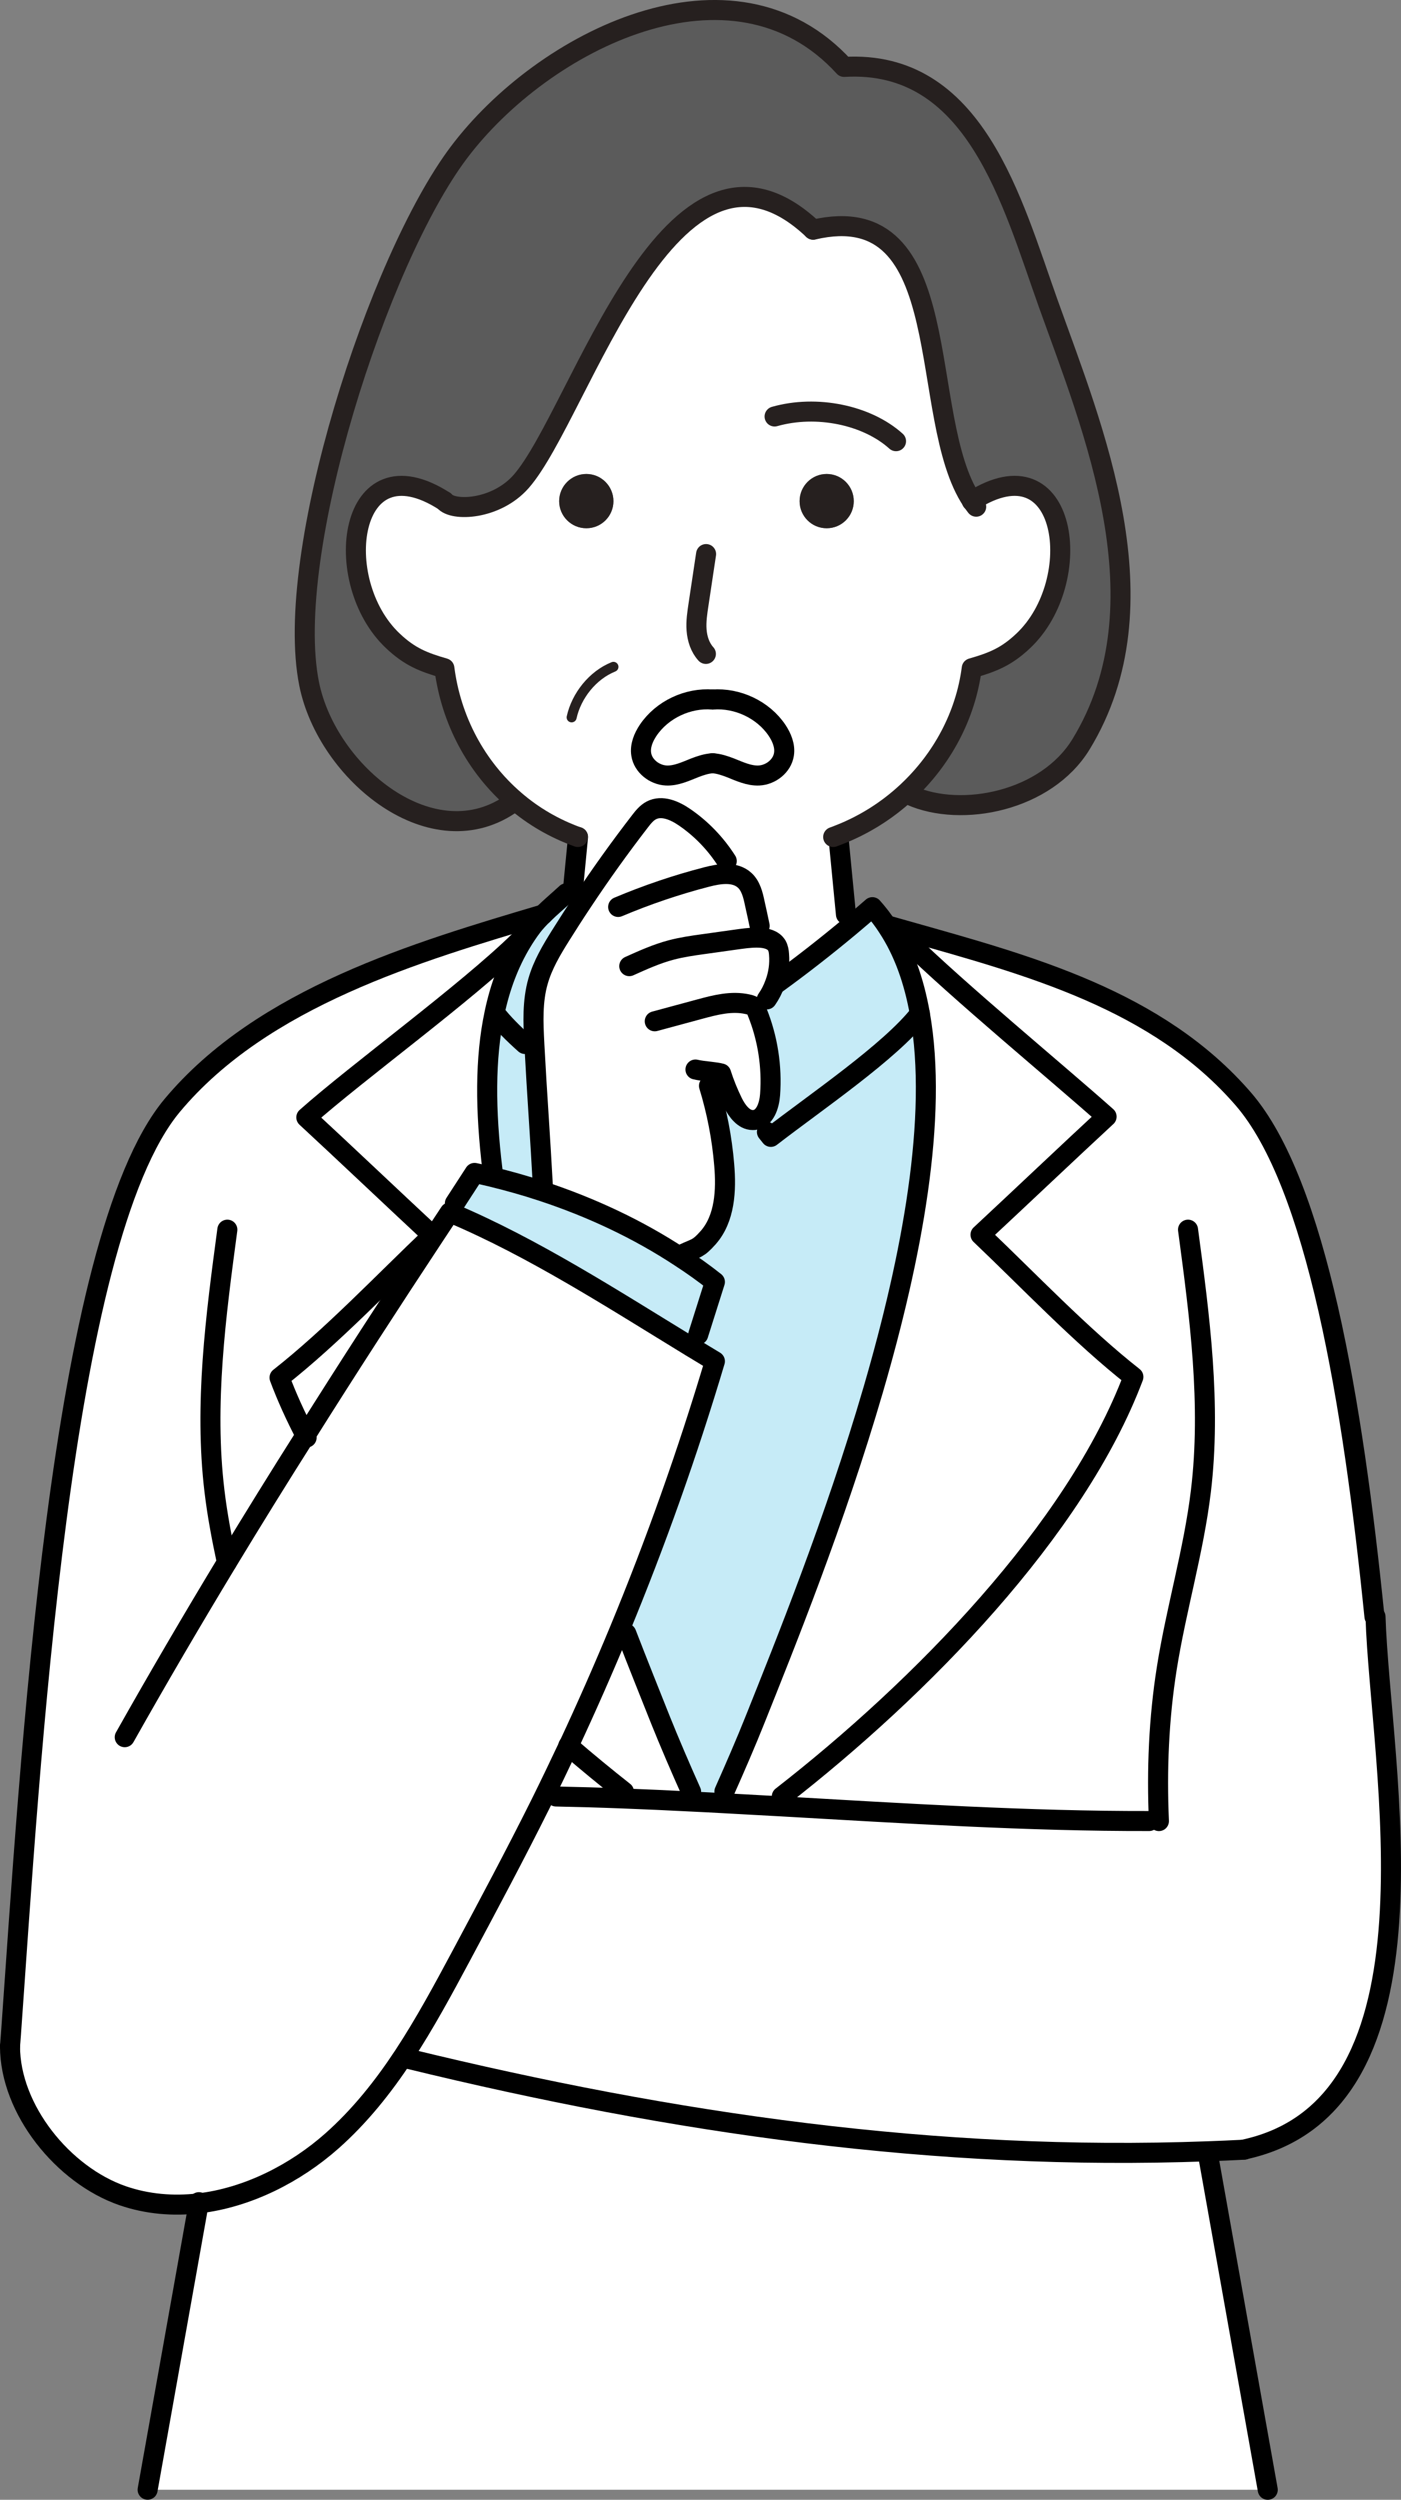
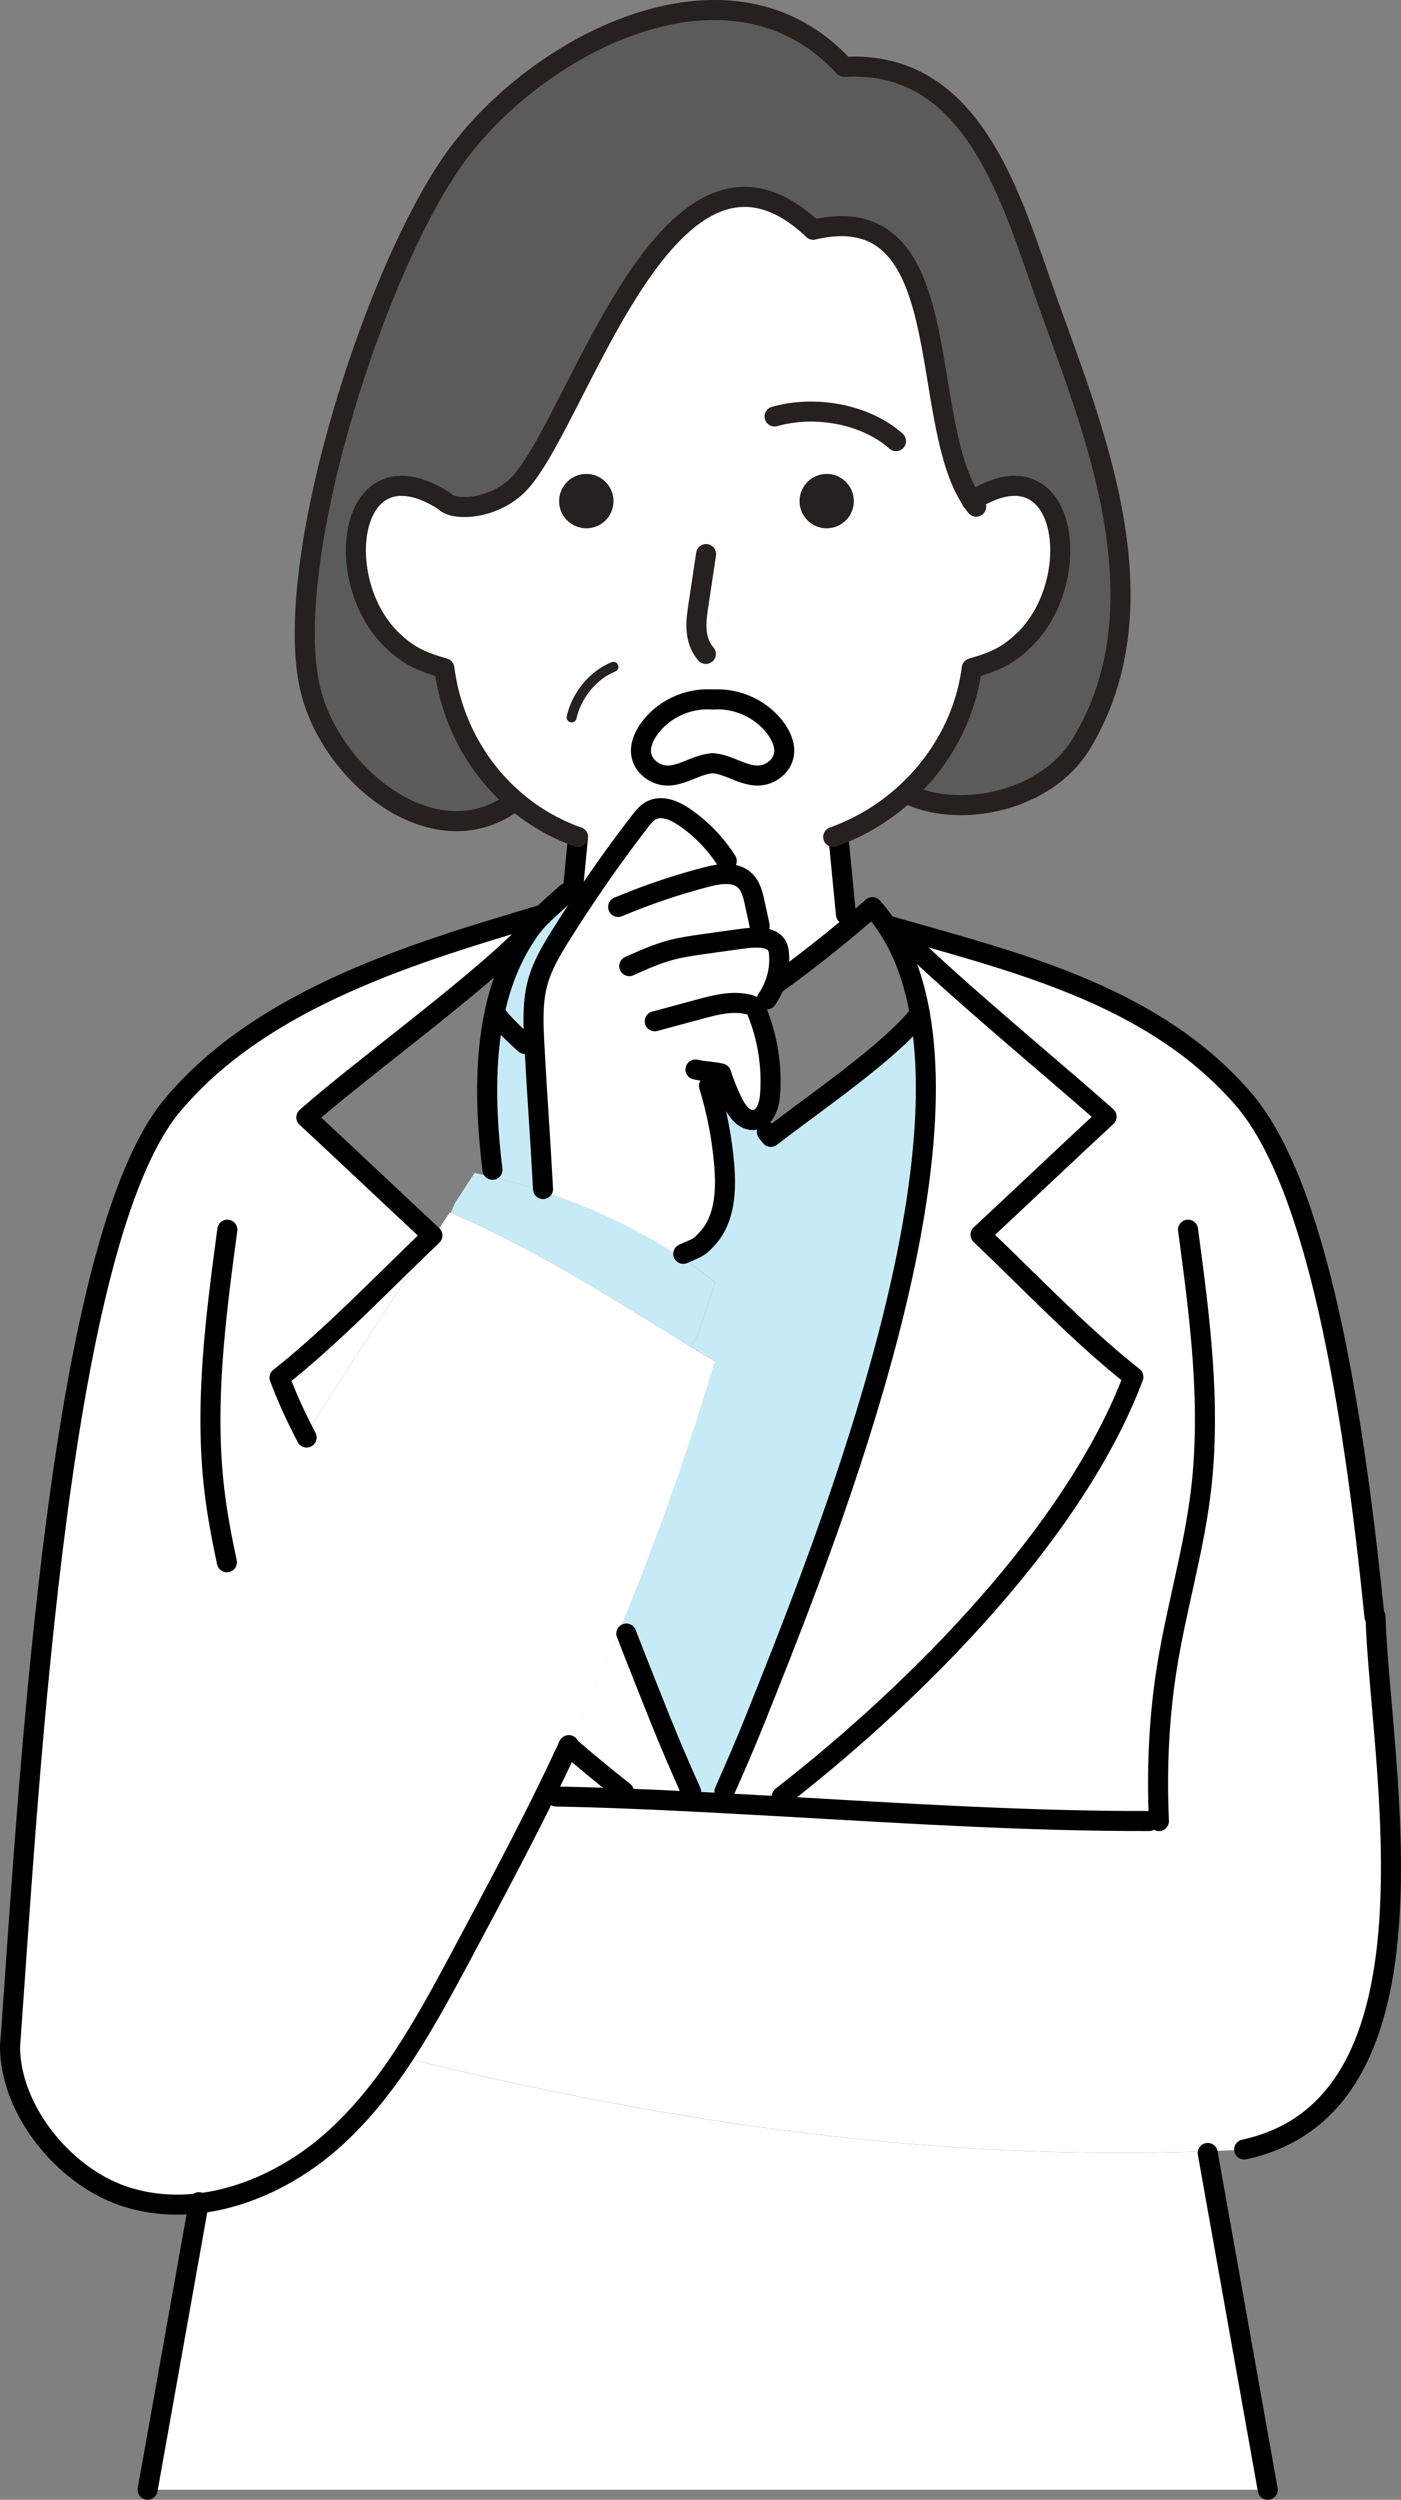
<svg xmlns="http://www.w3.org/2000/svg" id="_レイヤー_2" data-name="レイヤー 2" viewBox="0 0 279.77 499.18">
  <rect x="0" y="0" width="279.77" height="499.18" fill="#808080" stroke="none" />
  <defs>
    <style>
      .cls-1 {
        stroke: #000;
      }

      .cls-1, .cls-2 {
        stroke-width: 4px;
      }

      .cls-1, .cls-2, .cls-3 {
        fill: none;
        stroke-linecap: round;
        stroke-linejoin: round;
      }

      .cls-4 {
        fill: #5b5b5b;
      }

      .cls-5 {
        fill: #c6ebf7;
      }

      .cls-2, .cls-3 {
        stroke: #26201f;
      }

      .cls-6 {
        fill: #26201f;
      }

      .cls-7 {
        fill: #fff;
      }

      .cls-3 {
        stroke-width: 2px;
      }
    </style>
  </defs>
  <g id="_レイヤー_2-2" data-name="レイヤー 2">
    <g>
      <g>
        <path class="cls-7" d="M156,360.71l.12-1.97c27.66-21.52,58.69-53.19,70.21-83.79-10.4-8.17-20.89-19.22-30.53-28.39,7.85-7.31,17.86-16.81,25.18-23.58-10.21-9.08-29.29-24.8-40.03-35.3l.48-1.69c23.97,6.78,49.69,13.63,66.85,33.45,14.66,16.93,21.89,60.7,26.2,103.39h.21c.91,29.48,15.13,97.47-26.23,106.39v.04c-2.44.13-4.86.23-7.29.32-54.1,2-106.53-5.52-159.63-18.47l-.91-.62c4.23-6.43,7.92-13.29,11.56-20.09,5.38-10.08,10.78-20.17,15.88-30.42,1.86-3.76,3.68-7.56,5.47-11.36,3.71,3.21,7.42,6.27,11.08,9.14l-.04,1.35c4.4.16,8.86.37,13.37.6,2.19.1,4.4.22,6.62.34,3.8.21,7.61.41,11.46.63Z" />
        <path class="cls-7" d="M253.16,497.18H29.48c3.4-19.07,6.81-38.13,10.2-57.19,9.71-1.14,19.25-5.94,26.67-12.53,5.55-4.94,10.17-10.74,14.26-16.95l.91.62c53.1,12.96,105.54,20.47,159.63,18.47v.32c4.05,22.65,7.97,44.6,12,67.26Z" />
        <path class="cls-4" d="M209.32,60.59c8.94,24.99,23.65,60.01,6.56,88.02-6.93,11.36-23.81,14.76-34.04,10.23l-.67-.7c6.97-6.5,11.68-15.22,12.9-24.69,4.23-1.22,6.94-2.3,10.29-5.47,12.66-11.94,8.91-40.17-10.24-27.94-11.17-16.62-2.48-61.01-31.72-54.17-28.39-26.84-46.42,36.75-58.32,50.3-5.02,5.69-13.62,6-15.32,3.9-19.19-12.31-22.96,15.95-10.29,27.91,3.35,3.17,6.06,4.25,10.29,5.47,1.32,10.31,6.32,19.73,14.07,26.38l-.32.38c-15.95,11.66-37.19-5.82-40.76-23.65-5.19-25.91,13.73-84.61,29.89-106.08,16.86-22.4,54.7-41.45,76.94-17.11,26.16-1.54,33.5,26.91,40.76,47.23Z" />
        <path class="cls-7" d="M195.79,246.56c9.64,9.17,20.13,20.22,30.53,28.39-11.52,30.61-42.55,62.27-70.21,83.79l-.12,1.97c-3.84-.22-7.66-.43-11.46-.63l.12-2.33c2.1-4.72,4.31-9.85,6.12-14.36,11.75-29.43,40.28-99.51,32.91-140.97-1.16-6.53-3.2-12.34-6.37-17.18l.43-.28c1.22.35,2.45.69,3.68,1.04l-.48,1.69c10.74,10.51,29.81,26.22,40.03,35.3-7.32,6.76-17.33,16.27-25.18,23.58Z" />
        <path class="cls-7" d="M167.3,166.8l.13.34c.5,5.15,1,10.3,1.5,15.46l.79,2.38c-4.64,3.87-9.62,7.79-14.72,11.47l-.25-.09c.69-1.85.97-3.83.81-5.78-.04-.62-.15-1.25-.45-1.79-.69-1.14-2.17-1.5-3.51-1.56-.18,0-.35-.01-.53-.01l.65-2.35c-.32-1.5-.65-3.01-.98-4.52-.35-1.66-.78-3.43-2.02-4.58-1-.91-2.29-1.23-3.65-1.25l.07-2.6c-2.19-3.45-5.08-6.46-8.45-8.76-1.95-1.34-4.52-2.46-6.62-1.35-.92.48-1.6,1.32-2.23,2.14-4.02,5.21-7.86,10.56-11.5,16.05l-2.01-1.34c0-.07.01-.13.01-.19.48-4.99.6-6.28,1.1-11.36h-.03c-4.72-1.7-8.96-4.2-12.59-7.32-7.75-6.65-12.75-16.07-14.07-26.38-4.23-1.22-6.94-2.3-10.29-5.47-12.68-11.96-8.91-40.22,10.29-27.91,1.7,2.1,10.3,1.79,15.32-3.9,11.9-13.54,29.93-77.13,58.32-50.3,29.24-6.84,20.56,37.55,31.72,54.17,19.15-12.24,22.9,15.99,10.24,27.94-3.35,3.17-6.06,4.25-10.29,5.47-1.22,9.48-5.93,18.19-12.9,24.69-3.96,3.7-8.66,6.68-13.87,8.67ZM170.5,100.07c0-2.99-2.42-5.43-5.41-5.43s-5.41,2.44-5.41,5.43,2.42,5.41,5.41,5.41,5.41-2.42,5.41-5.41ZM156.56,150.63c.26-1.69-.44-3.39-1.39-4.81-2.79-4.12-7.91-6.51-12.85-6.13-4.94-.4-10.08,2-12.87,6.13-.95,1.42-1.66,3.13-1.39,4.81.35,2.33,2.64,4.12,5,4.23,1.98.09,3.84-.81,5.69-1.54,1.13-.44,2.36-.84,3.57-.91,1.2.07,2.42.47,3.55.91,1.85.73,3.71,1.63,5.71,1.54,2.36-.1,4.64-1.89,4.99-4.23ZM122.5,100.07c0-2.99-2.42-5.43-5.41-5.43s-5.43,2.44-5.43,5.43,2.44,5.41,5.43,5.41,5.41-2.42,5.41-5.41Z" />
        <path class="cls-5" d="M183.69,202.41c7.37,41.46-21.16,111.54-32.91,140.97-1.8,4.52-4.02,9.64-6.12,14.36l-.12,2.33c-2.22-.12-4.43-.23-6.62-.34l.09-1.95c-2.11-4.72-4.33-9.87-6.15-14.41-1.89-4.77-4.24-10.58-6.79-17.18l-1.41-.59c7.28-17.59,13.65-35.55,19.09-53.79-1.58-.95-3.18-1.92-4.78-2.89l1.47-2.41c1.13-3.52,2.2-7.01,3.33-10.53-2.19-1.73-4.48-3.36-6.82-4.89l.48-.73c2.71-1.25,2.98-.98,4.97-3.23,3.37-3.81,3.64-9.45,3.21-14.53-.44-5.36-1.47-10.67-3.04-15.8l.34-2.8c.78.09,1.53.19,2.08.34.63,2,1.42,3.95,2.35,5.82.82,1.66,2.17,3.48,3.95,3.48l2.86,2.38c.26.34.51.66.78.98,8.89-6.88,23.89-17.05,29.76-24.61Z" />
-         <path class="cls-5" d="M177.32,185.23c3.17,4.84,5.21,10.65,6.37,17.18-5.87,7.56-20.86,17.72-29.76,24.61-.26-.32-.51-.65-.78-.98l-2.86-2.38c.12,0,.22,0,.34-.01,2.14-.26,2.98-2.91,3.14-5.06.41-5.59-.47-11.28-2.57-16.48-.13-.32-.26-.65-.5-.9-.35-.4-.9-.57-1.41-.67l3.81-.97c.69-.98,1.25-2.07,1.64-3.2l.25.09c5.09-3.68,10.08-7.6,14.72-11.47,1.54-1.29,3.04-2.57,4.49-3.84,1.14,1.28,2.19,2.64,3.11,4.09Z" />
        <path class="cls-6" d="M165.08,94.65c2.99,0,5.41,2.44,5.41,5.43s-2.42,5.41-5.41,5.41-5.41-2.42-5.41-5.41,2.42-5.43,5.41-5.43Z" />
        <path class="cls-7" d="M155.16,145.82c.95,1.42,1.66,3.13,1.39,4.81-.35,2.33-2.63,4.12-4.99,4.23-2,.09-3.86-.81-5.71-1.54-1.13-.44-2.35-.84-3.55-.91-1.2.07-2.44.47-3.57.91-1.85.73-3.71,1.63-5.69,1.54-2.36-.1-4.65-1.89-5-4.23-.26-1.69.44-3.39,1.39-4.81,2.79-4.14,7.92-6.53,12.87-6.13,4.94-.38,10.07,2.01,12.85,6.13Z" />
        <path class="cls-7" d="M145.05,174.54c1.36.01,2.66.34,3.65,1.25,1.25,1.14,1.67,2.92,2.02,4.58.34,1.51.66,3.02.98,4.52l-.65,2.35c.18,0,.35.01.53.01,1.34.06,2.82.41,3.51,1.56.31.54.41,1.17.45,1.79.16,1.95-.12,3.93-.81,5.78-.4,1.13-.95,2.22-1.64,3.2l-3.81.97c.51.1,1.06.28,1.41.67.23.25.37.57.5.9,2.1,5.19,2.98,10.89,2.57,16.48-.16,2.16-1,4.8-3.14,5.06-.12.01-.22.01-.34.01-1.78,0-3.13-1.82-3.95-3.48-.92-1.88-1.72-3.83-2.35-5.82-.56-.15-1.31-.25-2.08-.34l-.34,2.8c1.57,5.14,2.6,10.45,3.04,15.8.43,5.08.16,10.71-3.21,14.53-2,2.24-2.26,1.98-4.97,3.23l-.48.73c-8.5-5.6-17.91-10.01-27.64-13.22l.15-.44c-.56-10.48-1.17-18.35-1.73-28.83,0-.07-.01-.16-.01-.23-.22-4.18-.41-8.44.75-12.46.92-3.24,2.67-6.19,4.46-9.05,1.44-2.3,2.91-4.59,4.42-6.85,3.64-5.49,7.48-10.84,11.5-16.05.63-.82,1.31-1.66,2.23-2.14,2.1-1.12,4.67.01,6.62,1.35,3.37,2.3,6.27,5.31,8.45,8.76l-.07,2.6Z" />
        <path class="cls-5" d="M142.76,256c-1.13,3.52-2.2,7.01-3.33,10.53l-1.47,2.41c-15.44-9.43-31.49-19.82-47.95-26.75l.82-1.91c1.31-2.02,2.61-4.03,3.93-6.06,1.07.23,2.16.47,3.23.73,3.45.84,6.9,1.8,10.3,2.93,9.73,3.21,19.15,7.61,27.64,13.22,2.35,1.53,4.64,3.15,6.82,4.89Z" />
        <path class="cls-7" d="M113.52,348.65c-1.79,3.8-3.61,7.6-5.47,11.36-5.09,10.24-10.49,20.34-15.88,30.42-3.64,6.79-7.34,13.66-11.56,20.09-4.09,6.21-8.72,12-14.26,16.95-7.42,6.59-16.96,11.39-26.67,12.53-5.11.59-10.26.18-15.19-1.53-11.88-4.11-22.49-17.24-22.49-29.83.06-.76.12-1.54.18-2.32,3.83-53.49,9.68-158.56,32.19-185.54,18.05-21.64,49.08-30.74,74.07-38.16-.82.81-1.57,1.61-2.13,2.35-.76,1.01-1.47,2.07-2.13,3.15l-.41-.26c-10.74,10.51-32.38,26.2-42.59,35.29,7.32,6.76,17.33,16.27,25.18,23.58-9.65,9.17-20.13,20.22-30.53,28.39,1.44,3.83,3.18,7.67,5.19,11.52,8.38-13.34,16.95-26.56,25.63-39.72l3.17-4.8c.07.03.13.06.21.09,16.46,6.93,32.51,17.31,47.95,26.75,1.6.97,3.2,1.94,4.78,2.89-5.44,18.24-11.81,36.2-19.09,53.79-3.18,7.7-6.54,15.33-10.07,22.87-.03.06-.04.1-.07.16Z" />
        <path class="cls-7" d="M138.01,357.79l-.09,1.95c-4.5-.23-8.96-.44-13.37-.6l.04-1.35c-3.65-2.88-7.37-5.93-11.08-9.14.03-.06.04-.1.07-.16,3.52-7.54,6.88-15.17,10.07-22.87l1.41.59c2.55,6.6,4.9,12.41,6.79,17.18,1.82,4.53,4.03,9.68,6.15,14.41Z" />
        <path class="cls-6" d="M117.09,94.65c2.99,0,5.41,2.44,5.41,5.43s-2.42,5.41-5.41,5.41-5.43-2.42-5.43-5.41,2.44-5.43,5.43-5.43Z" />
        <path class="cls-5" d="M114.32,178.69l2.01,1.34c-1.51,2.26-2.98,4.55-4.42,6.85-1.79,2.86-3.54,5.81-4.46,9.05-1.16,4.02-.97,8.28-.75,12.46l-1.86.09c-2.38-2.11-4.42-4.17-5.88-6.06l-.22-.04c1.1-5.27,2.88-10.02,5.44-14.26.66-1.09,1.36-2.14,2.13-3.15.56-.73,1.31-1.54,2.13-2.35h.01c1.5-1.47,3.26-2.95,4.64-4.23l1.25.12c0,.06-.01.12-.01.19Z" />
        <path class="cls-5" d="M108.45,237.45l-.15.44c-3.4-1.13-6.85-2.1-10.3-2.93l.34-1.36c-1.44-11.84-1.5-22.27.4-31.22l.22.04c1.47,1.89,3.51,3.95,5.88,6.06l1.86-.09c0,.07.01.16.01.23.56,10.48,1.17,18.35,1.73,28.83Z" />
-         <path class="cls-7" d="M103.77,187.84l.41.26c-2.57,4.24-4.34,8.99-5.44,14.26-1.89,8.95-1.83,19.38-.4,31.22l-.34,1.36c-1.07-.26-2.16-.5-3.23-.73-1.32,2.02-2.63,4.03-3.93,6.06l-.82,1.91c-.07-.03-.13-.06-.21-.09l-3.17,4.8-.29-.19c-7.85-7.31-17.86-16.81-25.18-23.58,10.21-9.08,31.85-24.78,42.59-35.29Z" />
        <path class="cls-7" d="M86.35,246.71l.29.19c-8.69,13.16-17.25,26.38-25.63,39.72-2.01-3.84-3.76-7.69-5.19-11.52,10.4-8.17,20.88-19.22,30.53-28.39Z" />
      </g>
      <g>
        <path class="cls-1" d="M39.72,439.75c-.01.07-.03.16-.04.23-3.39,19.06-6.79,38.12-10.2,57.19" />
        <path class="cls-1" d="M45.4,245.55c-2.32,17.31-4.65,34.86-2.57,52.22.57,4.78,1.48,9.51,2.48,14.2" />
        <path class="cls-1" d="M115.43,167.14c-.5,5.08-.62,6.37-1.1,11.36,0,.06-.01.12-.01.19" />
        <path class="cls-1" d="M125.07,326.2c2.55,6.6,4.9,12.41,6.79,17.18,1.82,4.53,4.03,9.68,6.15,14.41" />
        <path class="cls-1" d="M108.45,182.61c1.5-1.47,3.26-2.95,4.64-4.23" />
        <path class="cls-1" d="M98.34,233.59c-1.44-11.84-1.5-22.27.4-31.22,1.1-5.27,2.88-10.02,5.44-14.26.66-1.09,1.36-2.14,2.13-3.15.56-.73,1.31-1.54,2.13-2.35" />
        <path class="cls-1" d="M98.95,202.41c1.47,1.89,3.51,3.95,5.88,6.06" />
        <path class="cls-1" d="M61.23,287.06l-.22-.44c-2.01-3.84-3.76-7.69-5.19-11.52,10.4-8.17,20.88-19.22,30.53-28.39-7.85-7.31-17.86-16.81-25.18-23.58,10.21-9.08,31.85-24.78,42.59-35.29" />
        <path class="cls-1" d="M124.6,357.79c-3.65-2.88-7.37-5.93-11.08-9.14-.01,0-.03-.01-.04-.03" />
        <path class="cls-1" d="M156.12,358.74c27.66-21.52,58.69-53.19,70.21-83.79-10.4-8.17-20.89-19.22-30.53-28.39,7.85-7.31,17.86-16.81,25.18-23.58-10.21-9.08-29.29-24.8-40.03-35.3" />
        <path class="cls-1" d="M167.43,167.14c.5,5.15,1,10.3,1.5,15.46" />
        <path class="cls-1" d="M108.45,182.61h-.01c-24.99,7.42-56.02,16.52-74.07,38.16C11.86,247.75,6.01,352.82,2.18,406.31c-.06.78-.12,1.56-.18,2.32" />
        <path class="cls-1" d="M241.17,429.92c4.03,22.65,7.95,44.6,11.99,67.26" />
        <path class="cls-1" d="M237.24,245.55c2.33,17.31,4.65,34.86,2.57,52.22-1.44,11.93-4.93,23.5-6.81,35.36-1.6,10.08-2.02,20.32-1.57,30.52" />
        <path class="cls-1" d="M155,196.46c5.09-3.68,10.08-7.6,14.72-11.47,1.54-1.29,3.04-2.57,4.49-3.84,1.14,1.28,2.19,2.64,3.11,4.09,3.17,4.84,5.21,10.65,6.37,17.18,7.37,41.46-21.16,111.54-32.91,140.97-1.8,4.52-4.02,9.64-6.12,14.36" />
        <path class="cls-1" d="M183.69,202.41c-5.87,7.56-20.86,17.72-29.76,24.61-.26-.32-.51-.65-.78-.98" />
-         <path class="cls-1" d="M248.45,429.27c-2.44.13-4.86.23-7.29.32-54.1,2-106.53-5.52-159.63-18.47" />
        <path class="cls-1" d="M177.74,184.95c1.22.35,2.45.69,3.68,1.04,23.97,6.78,49.69,13.63,66.85,33.45,14.66,16.93,21.89,60.7,26.2,103.39" />
-         <path class="cls-1" d="M113.6,348.49c3.52-7.54,6.88-15.17,10.07-22.87,7.28-17.59,13.65-35.55,19.09-53.79-1.58-.95-3.18-1.92-4.78-2.89-15.44-9.43-31.49-19.82-47.95-26.75-.07-.03-.13-.06-.21-.09l-3.17,4.8c-8.69,13.16-17.25,26.38-25.63,39.72-5.33,8.41-10.55,16.84-15.7,25.35-6.97,11.53-13.79,23.17-20.41,34.93" />
        <path class="cls-1" d="M2,408.63c0,12.59,10.61,25.72,22.49,29.83,4.93,1.7,10.08,2.11,15.19,1.53,9.71-1.14,19.25-5.94,26.67-12.53,5.55-4.94,10.17-10.74,14.26-16.95,4.23-6.43,7.92-13.29,11.56-20.09,5.38-10.08,10.78-20.17,15.88-30.42,1.86-3.76,3.68-7.56,5.47-11.36.03-.06.04-.1.07-.16" />
-         <path class="cls-1" d="M90.84,240.28c1.31-2.02,2.61-4.03,3.93-6.06,1.07.23,2.16.47,3.23.73,3.45.84,6.9,1.8,10.3,2.93,9.73,3.21,19.15,7.61,27.64,13.22,2.35,1.53,4.64,3.15,6.82,4.89-1.13,3.52-2.2,7.01-3.33,10.53" />
        <path class="cls-1" d="M130.75,203.94c2.98-.81,5.96-1.61,8.95-2.42,3.13-.85,6.41-1.7,9.6-.98.51.1,1.06.28,1.41.67.23.25.37.57.5.9,2.1,5.19,2.98,10.89,2.57,16.48-.16,2.16-1,4.8-3.14,5.06-.12.01-.22.01-.34.01-1.78,0-3.13-1.82-3.95-3.48-.92-1.88-1.72-3.83-2.35-5.82-.56-.15-1.31-.25-2.08-.34-1.1-.13-2.26-.25-3.04-.45" />
        <path class="cls-1" d="M141.58,216.82c1.57,5.14,2.6,10.45,3.04,15.8.43,5.08.16,10.71-3.21,14.53-2,2.24-2.26,1.98-4.97,3.23" />
        <path class="cls-1" d="M125.66,192.93c2.74-1.23,5.5-2.48,8.41-3.24,2.05-.54,4.17-.85,6.27-1.14,2.19-.31,4.39-.62,6.57-.92,1.38-.19,2.77-.4,4.17-.4.18,0,.35.01.53.01,1.34.06,2.82.41,3.51,1.56.31.54.41,1.17.45,1.79.16,1.95-.12,3.93-.81,5.78-.4,1.13-.95,2.22-1.64,3.2" />
        <path class="cls-1" d="M123.44,181.11c5.74-2.42,11.66-4.43,17.69-5.99,1.25-.32,2.63-.6,3.92-.59,1.36.01,2.66.34,3.65,1.25,1.25,1.14,1.67,2.92,2.02,4.58.34,1.51.66,3.02.98,4.52" />
        <path class="cls-1" d="M145.13,171.94c-2.19-3.45-5.08-6.46-8.45-8.76-1.95-1.34-4.52-2.46-6.62-1.35-.92.48-1.6,1.32-2.23,2.14-4.02,5.21-7.86,10.56-11.5,16.05-1.51,2.26-2.98,4.55-4.42,6.85-1.79,2.86-3.54,5.81-4.46,9.05-1.16,4.02-.97,8.28-.75,12.46,0,.07.01.16.01.23.56,10.48,1.17,18.35,1.73,28.83" />
        <path class="cls-1" d="M111.04,358.74c4.45.09,8.95.22,13.51.4,4.4.16,8.86.37,13.37.6,2.19.1,4.4.22,6.62.34,3.8.21,7.61.41,11.46.63,24.36,1.39,49.4,2.98,73.48,2.93" />
        <path class="cls-1" d="M274.68,322.83c.91,29.49,15.13,97.48-26.23,106.4" />
        <path class="cls-1" d="M142.31,139.69c-4.94-.4-10.08,2-12.87,6.13-.95,1.42-1.66,3.13-1.39,4.81.35,2.33,2.64,4.12,5,4.23,1.98.09,3.84-.81,5.69-1.54,1.13-.44,2.36-.84,3.57-.91" />
        <path class="cls-1" d="M142.31,139.69c4.94-.38,10.07,2.01,12.85,6.13.95,1.42,1.66,3.13,1.39,4.81-.35,2.33-2.63,4.12-4.99,4.23-2,.09-3.86-.81-5.71-1.54-1.13-.44-2.35-.84-3.55-.91" />
        <path class="cls-2" d="M141,110.64c-.5,3.33-1,6.66-1.5,9.99-.26,1.72-.53,3.45-.4,5.18s.69,3.49,1.86,4.77" />
        <path class="cls-2" d="M88.74,100.06c-19.19-12.31-22.96,15.95-10.29,27.91,3.35,3.17,6.06,4.25,10.29,5.47,1.32,10.31,6.32,19.73,14.07,26.38,3.62,3.13,7.86,5.62,12.59,7.32" />
        <path class="cls-2" d="M194.06,100.06s.03-.01.04-.03c19.15-12.24,22.9,15.99,10.24,27.94-3.35,3.17-6.06,4.25-10.29,5.47-1.22,9.48-5.93,18.19-12.9,24.69-3.96,3.7-8.66,6.68-13.87,8.67-.29.12-.59.23-.9.34" />
        <path class="cls-2" d="M154.68,83.17c8.35-2.38,18.43-.32,24.25,4.93" />
        <path class="cls-3" d="M122.5,133.16c-4.15,1.67-7.39,5.75-8.35,10.09" />
        <path class="cls-2" d="M194.94,101.18c-.29-.37-.57-.75-.84-1.14-11.17-16.62-2.48-61.01-31.72-54.17" />
        <path class="cls-2" d="M162.38,45.86c-28.39-26.84-46.42,36.75-58.32,50.3-5.02,5.69-13.62,6-15.32,3.9" />
        <path class="cls-2" d="M181.84,158.84c10.23,4.53,27.11,1.13,34.04-10.23,17.09-28.01,2.38-63.03-6.56-88.02-7.26-20.32-14.6-48.77-40.76-47.23-22.24-24.34-60.08-5.3-76.94,17.11-16.15,21.47-35.08,80.17-29.89,106.08,3.57,17.83,24.81,35.32,40.76,23.65" />
      </g>
    </g>
  </g>
</svg>